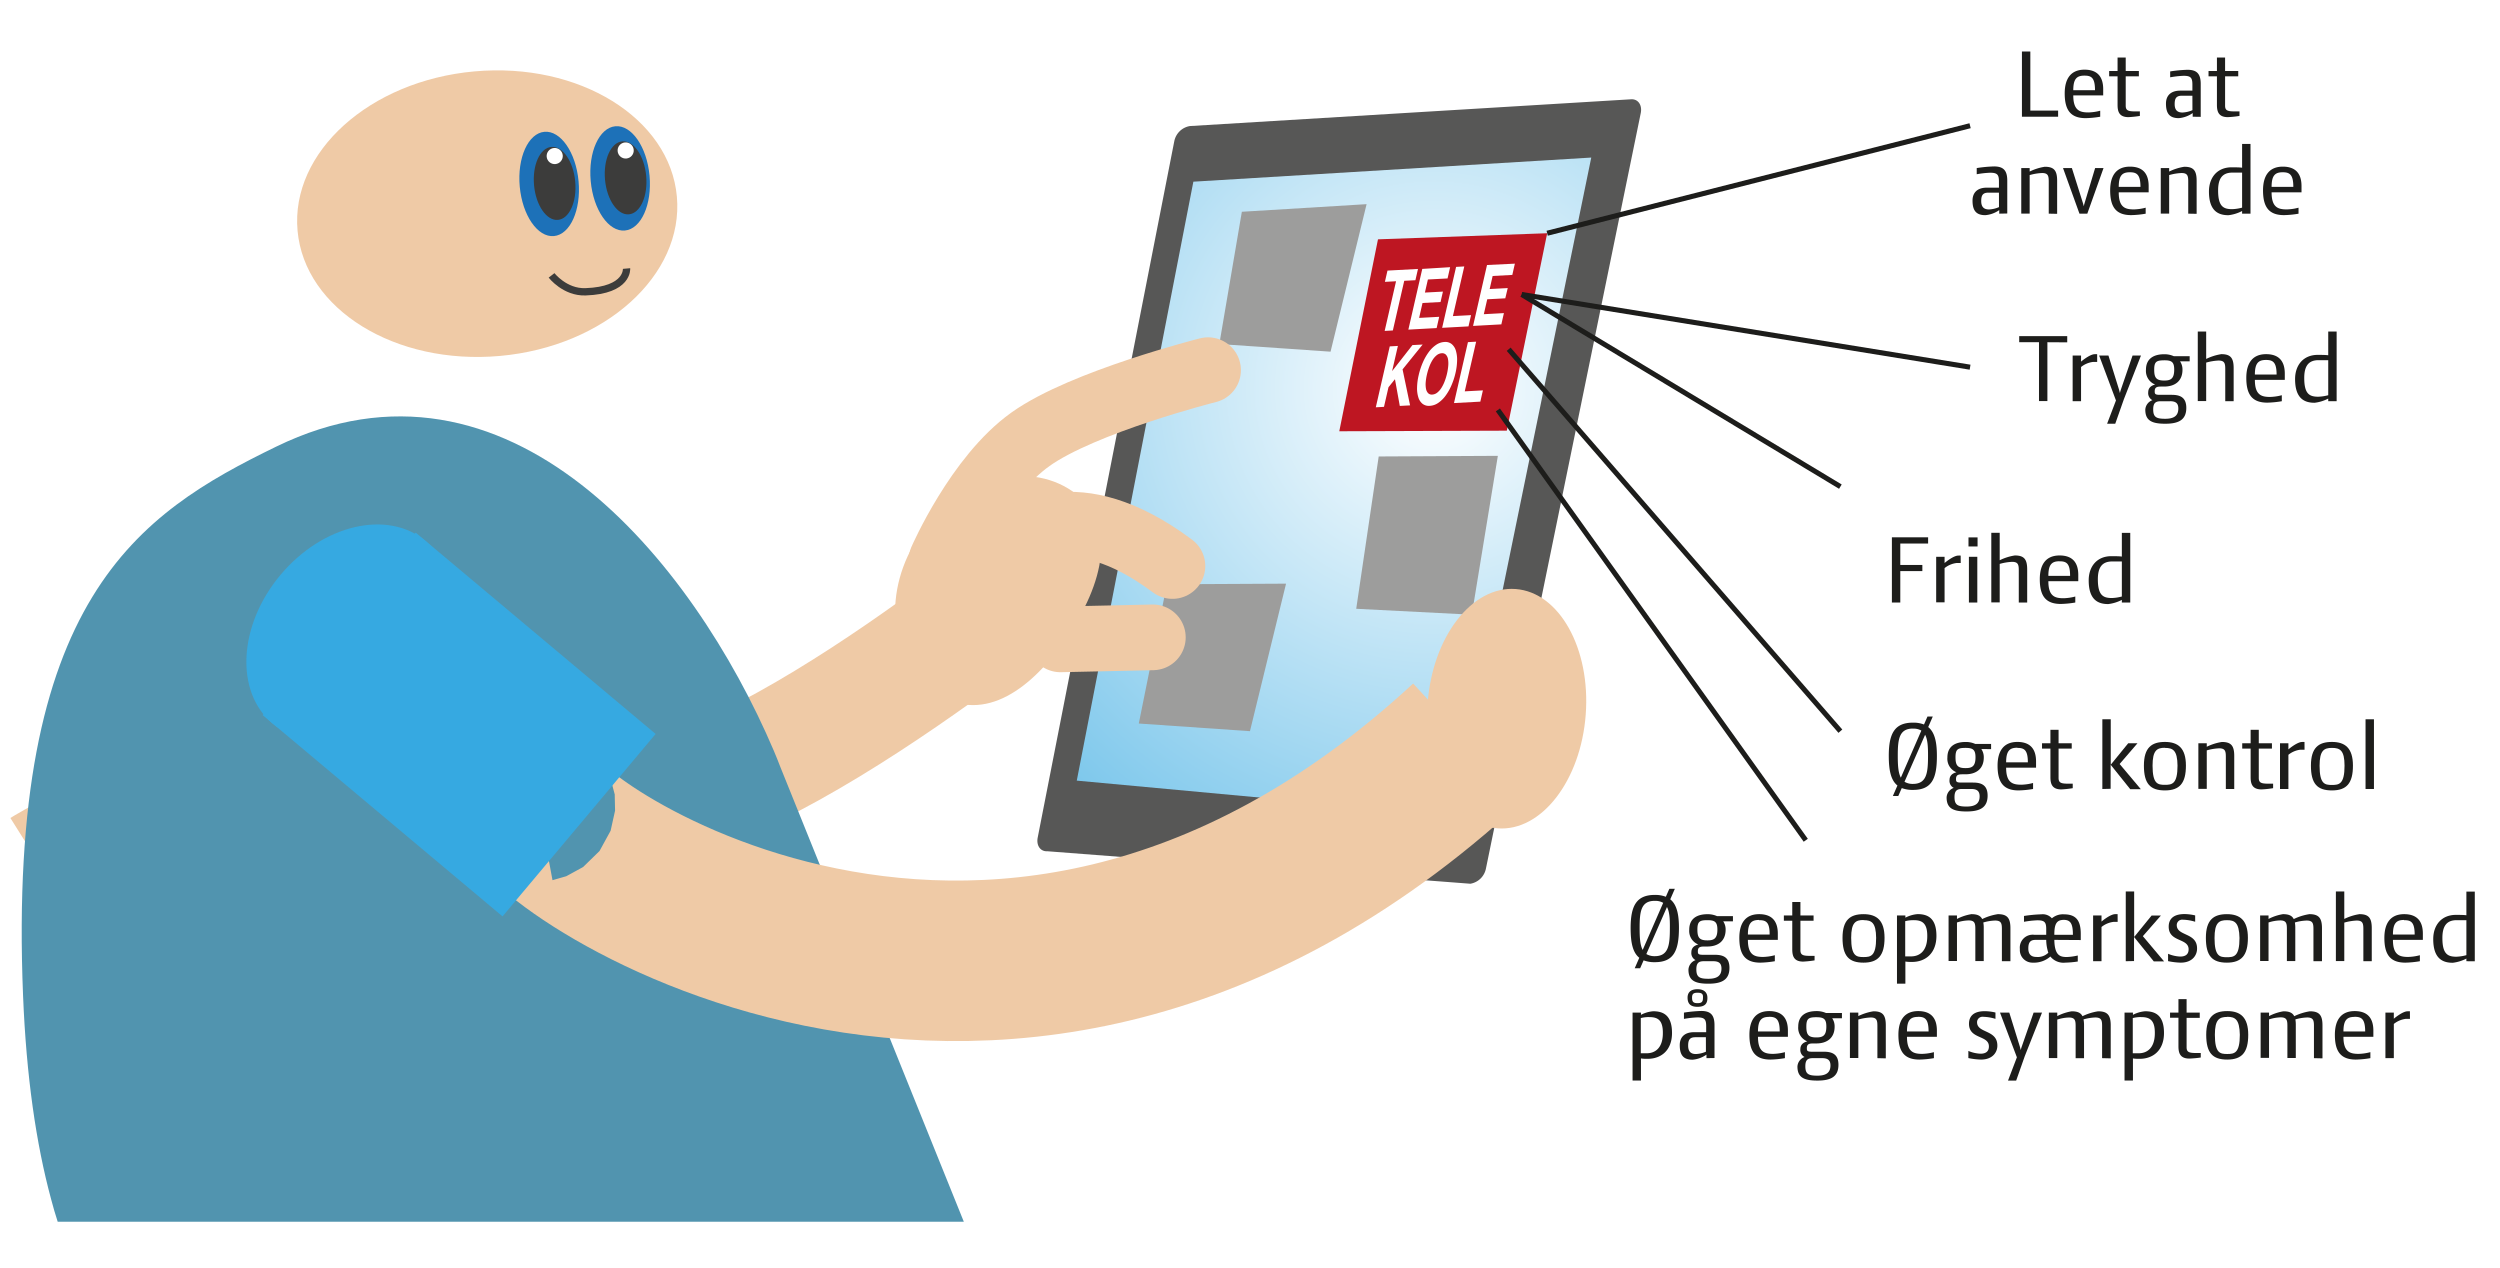
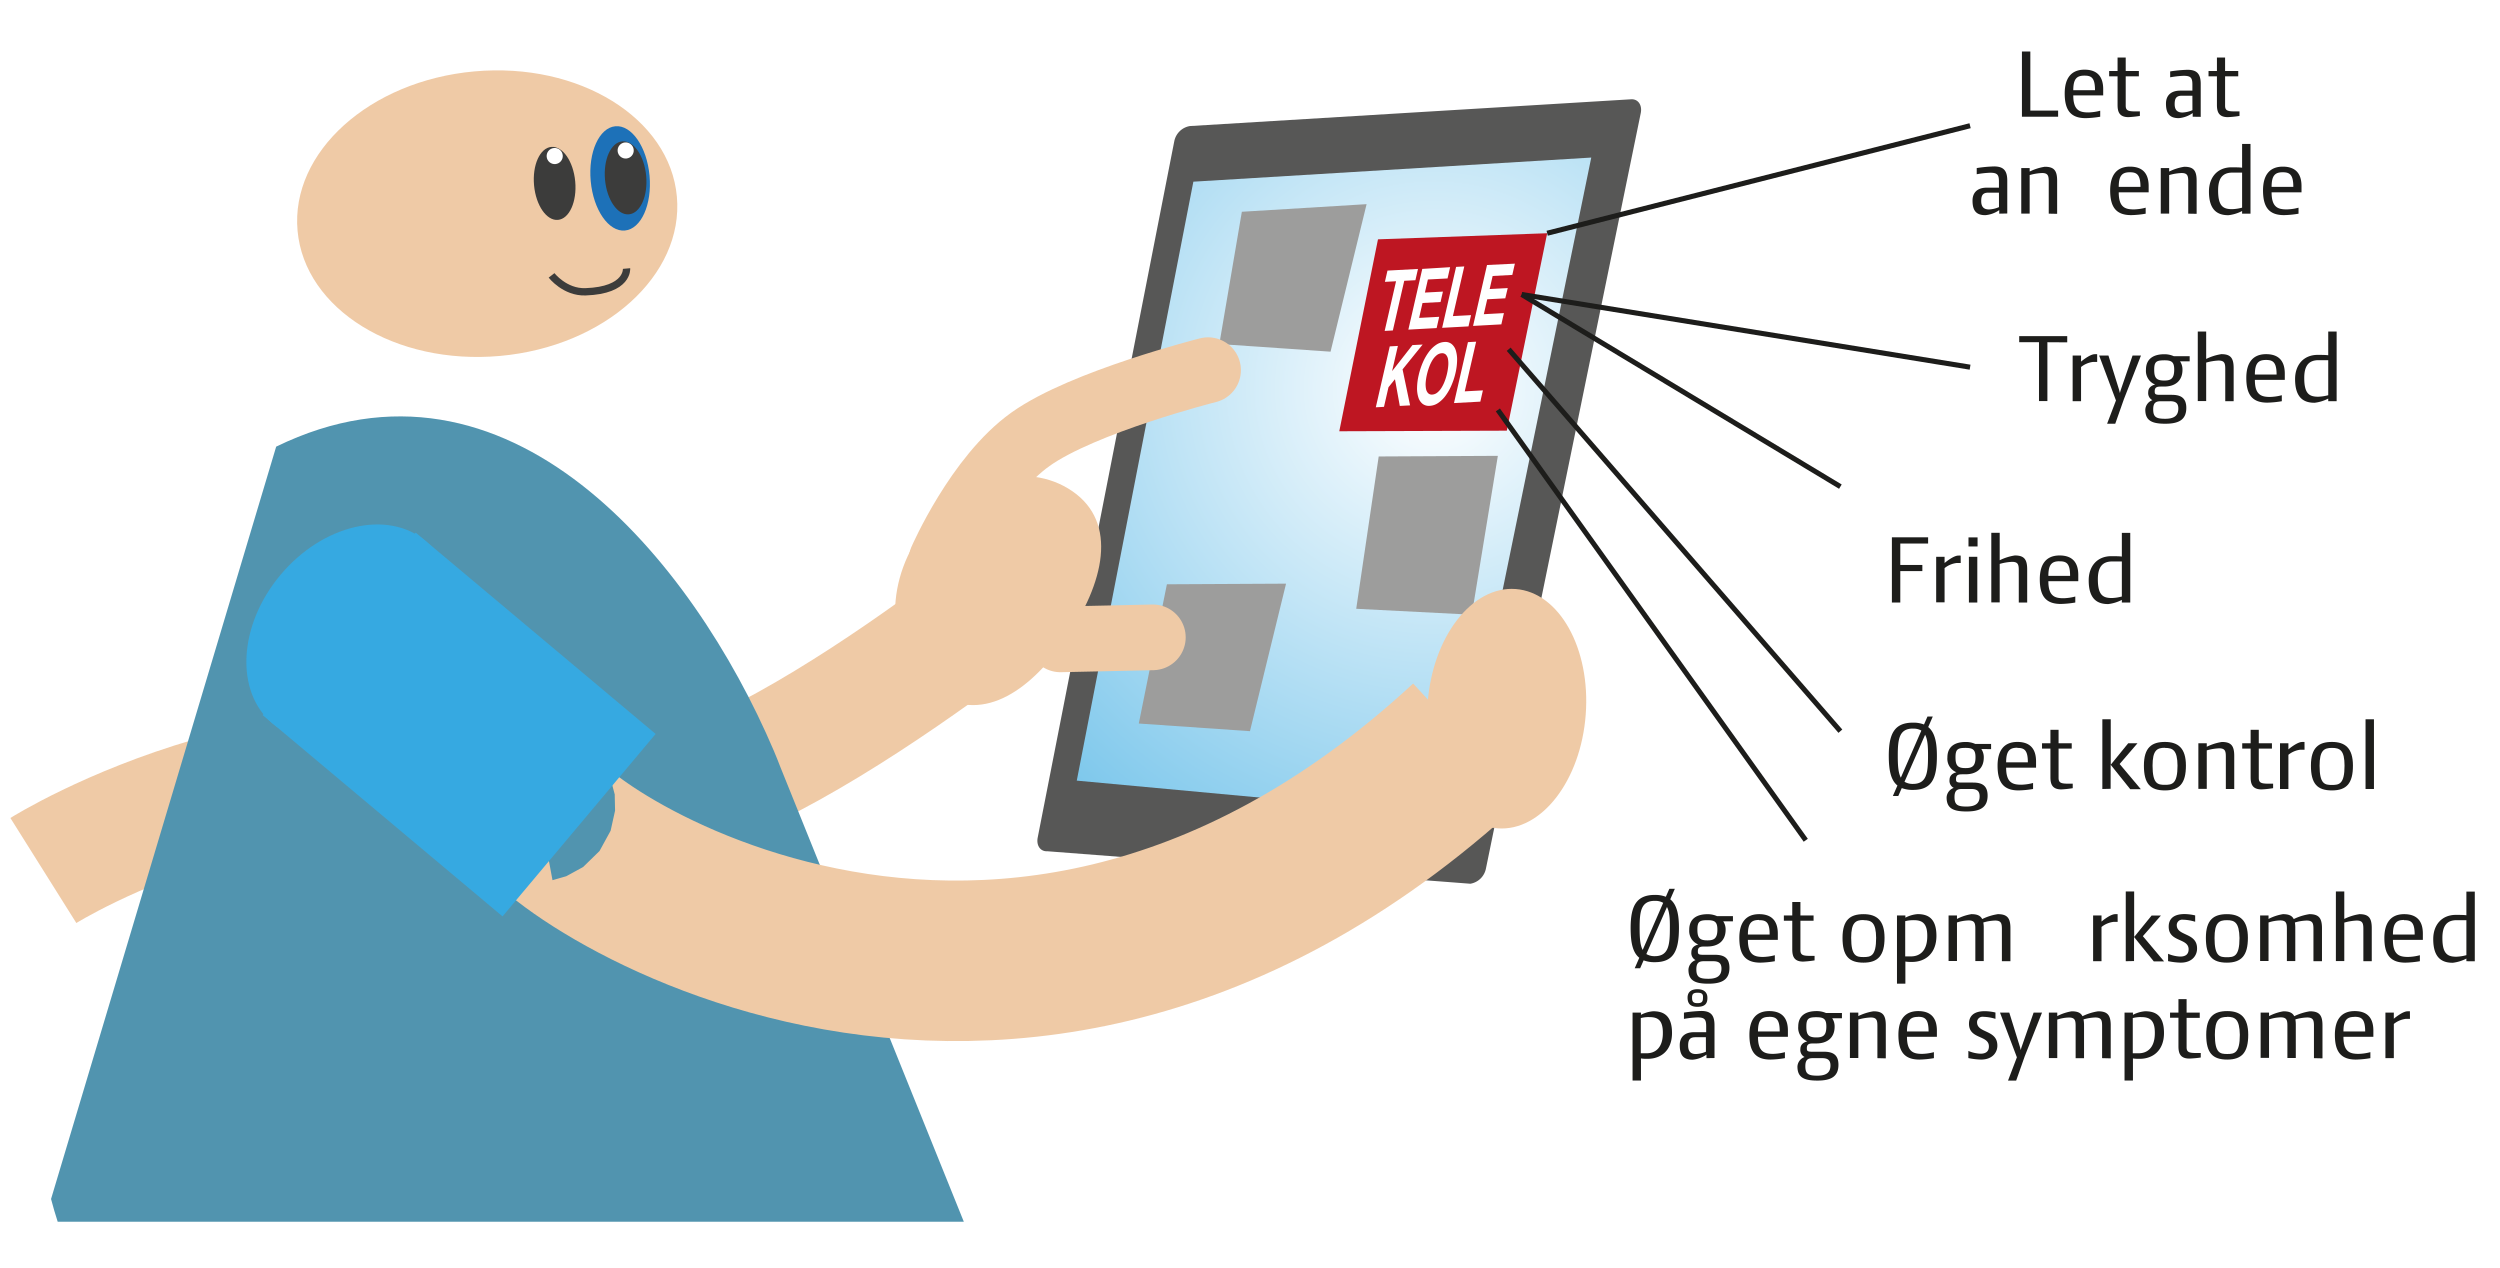
<svg xmlns="http://www.w3.org/2000/svg" id="Lag_1" data-name="Lag 1" viewBox="0 0 595 301.69">
  <defs>
    <style>.cls-1{fill:#fff;}.cls-13,.cls-15,.cls-16,.cls-2,.cls-9{fill:none;stroke-miterlimit:10;}.cls-15,.cls-2,.cls-9{stroke:#efcaa6;}.cls-2{stroke-width:29.52px;}.cls-3{fill:#5194af;}.cls-4{fill:#575756;}.cls-5{fill:url(#Ikke-navngivet_forløb_6);}.cls-6{fill:#dadada;}.cls-7{fill:#9d9d9c;}.cls-8{fill:#efcaa6;}.cls-9{stroke-width:38.2px;}.cls-10{fill:#be1622;}.cls-11{fill:#1d71b8;}.cls-12{fill:#3c3c3b;}.cls-13{stroke:#3c3c3b;stroke-width:1.74px;}.cls-14{fill:#36a9e1;}.cls-15{stroke-linecap:round;stroke-width:15.63px;}.cls-16{stroke:#1d1d1b;stroke-width:1.21px;}.cls-17{fill:#1d1d1b;}</style>
    <radialGradient id="Ikke-navngivet_forløb_6" cx="341.21" cy="92.46" r="203.13" gradientUnits="userSpaceOnUse">
      <stop offset="0" stop-color="#fff" />
      <stop offset="0.97" stop-color="#36a9e1" />
    </radialGradient>
  </defs>
  <title>TELEKOL SVG</title>
  <rect class="cls-1" x="-4.89" width="606.47" height="301.69" />
  <path class="cls-2" d="M249.34,134.65s-79.65,66.51-109.14,56.06C73.91,167.25,10.32,207.18,10.32,207.18" />
-   <path class="cls-3" d="M12.15,285.36h0c.5,1.86,1,3.66,1.58,5.41H229.39L185.73,182.56c-.49-1.28-1-2.56-1.54-3.83-19.37-45.5-63.29-99.31-118.46-72.43C33.13,122.18,1.63,142.39,5.49,237,6.27,256.16,8.58,272.14,12.15,285.36Z" />
+   <path class="cls-3" d="M12.15,285.36h0c.5,1.86,1,3.66,1.58,5.41H229.39L185.73,182.56c-.49-1.28-1-2.56-1.54-3.83-19.37-45.5-63.29-99.31-118.46-72.43Z" />
  <path class="cls-4" d="M349.94,210.33l-100.66-7.73c-1.66.1-2.69-1.37-2.3-3.29l32.5-165.7A4.55,4.55,0,0,1,283.2,30l105-6.37c1.66-.1,2.69,1.37,2.3,3.29L353.66,206.68A4.55,4.55,0,0,1,349.94,210.33Z" />
  <polygon class="cls-5" points="346.62 194.15 256.27 185.79 284.02 43.24 378.72 37.5 346.62 194.15" />
  <path class="cls-6" d="M298.81,197.2c-.54,2.65-2.85,4.91-5.15,5s-3.72-1.9-3.18-4.54,2.85-4.91,5.15-5S299.35,194.55,298.81,197.2Z" />
  <polygon class="cls-7" points="328.13 108.64 356.49 108.49 350.29 146.3 322.78 144.89 328.13 108.64" />
  <polygon class="cls-7" points="295.56 50.4 325.25 48.59 316.67 83.7 290.2 81.88 295.56 50.4" />
  <polygon class="cls-7" points="277.72 139.06 306.08 138.91 297.49 174.02 271.03 172.2 277.72 139.06" />
  <ellipse class="cls-8" cx="115.53" cy="50.53" rx="45.14" ry="33.86" transform="matrix(1, -0.09, 0.09, 1, -4.12, 10.72)" />
  <path class="cls-9" d="M128,190.71c-10.37,1.93,105.56,93,221.29-14" />
  <ellipse class="cls-8" cx="358.62" cy="168.68" rx="28.56" ry="18.86" transform="translate(163.5 513.63) rotate(-85.7)" />
  <polygon class="cls-10" points="358.62 102.5 318.75 102.64 327.96 56.96 368.23 55.51 358.62 102.5" />
  <path class="cls-1" d="M332.7,82.33l-1.38,6,4.84-6.2,2.43-.13-4.78,5.91,1.79,8.57-2.45.13L332,90.25l-1.54,1.91-1.07,4.67-1.95.11,3.32-14.5Z" />
  <path class="cls-1" d="M338.64,86.25a12.55,12.55,0,0,1,1.41-2.47,7.19,7.19,0,0,1,1.74-1.7,3.88,3.88,0,0,1,2-.69,2.4,2.4,0,0,1,1.7.49,3.18,3.18,0,0,1,1,1.55,7.47,7.47,0,0,1,.3,2.38,14.47,14.47,0,0,1-.39,3,16.48,16.48,0,0,1-1,3,12.13,12.13,0,0,1-1.4,2.43,7.18,7.18,0,0,1-1.73,1.67,3.91,3.91,0,0,1-2,.68,2.44,2.44,0,0,1-1.7-.48,3.11,3.11,0,0,1-1-1.52,7.18,7.18,0,0,1-.31-2.34,14,14,0,0,1,.38-2.94A17.07,17.07,0,0,1,338.64,86.25Zm.68,4.7a5.82,5.82,0,0,0,.06,1.53,2.1,2.1,0,0,0,.49,1.07,1.23,1.23,0,0,0,1,.36,2.09,2.09,0,0,0,1.21-.48,4.52,4.52,0,0,0,1-1.15,8.83,8.83,0,0,0,.77-1.58,13.77,13.77,0,0,0,.54-1.78,13.25,13.25,0,0,0,.29-1.84,6.11,6.11,0,0,0-.05-1.57,2.1,2.1,0,0,0-.49-1.08,1.23,1.23,0,0,0-1-.36,2.09,2.09,0,0,0-1.21.48,4.48,4.48,0,0,0-1,1.16,8.9,8.9,0,0,0-.78,1.62,14.73,14.73,0,0,0-.55,1.85A12.23,12.23,0,0,0,339.32,90.95Z" />
  <path class="cls-1" d="M351.32,81.32l-2.71,11.82,4.32-.23-.61,2.68-6.27.34,3.32-14.5Z" />
  <path class="cls-1" d="M329.61,67.08l.61-2.68,7.26-.39-.61,2.68-2.66.14-2.71,11.82-1.95.11,2.71-11.82Z" />
  <path class="cls-1" d="M345.13,63.59l-.61,2.68-4.68.25-.71,3.11,4.29-.23-.57,2.48-4.29.23-.81,3.55,4.78-.26-.61,2.68-6.73.37L338.5,64Z" />
  <path class="cls-1" d="M348.5,63.41l-2.71,11.82,4.32-.23-.61,2.68-6.27.34,3.32-14.5Z" />
  <path class="cls-1" d="M360.54,62.75l-.61,2.68-4.68.25-.71,3.11,4.3-.23L358.26,71l-4.3.23-.81,3.55,4.78-.26-.61,2.68-6.73.37,3.32-14.5Z" />
-   <ellipse class="cls-11" cx="130.7" cy="43.77" rx="7.03" ry="12.46" transform="translate(-3.44 12.08) rotate(-5.22)" />
  <ellipse class="cls-12" cx="132" cy="43.65" rx="4.92" ry="8.72" transform="translate(-3.42 12.19) rotate(-5.22)" />
  <circle class="cls-1" cx="132.02" cy="37.13" r="1.92" transform="translate(-2.83 12.17) rotate(-5.22)" />
  <ellipse class="cls-11" cx="147.59" cy="42.45" rx="7.03" ry="12.46" transform="translate(-3.25 13.61) rotate(-5.22)" />
  <ellipse class="cls-12" cx="148.89" cy="42.33" rx="4.92" ry="8.72" transform="translate(-3.23 13.72) rotate(-5.22)" />
  <circle class="cls-1" cx="148.91" cy="35.81" r="1.92" transform="translate(-2.64 13.7) rotate(-5.22)" />
  <path class="cls-13" d="M131.27,65.54s3.16,4.08,8.07,3.91c10.25-.35,9.78-5.54,9.78-5.54" />
  <rect class="cls-14" x="80.93" y="135.15" width="56.68" height="74.54" transform="translate(-93.05 145.31) rotate(-50)" />
  <ellipse class="cls-14" cx="83.1" cy="150.47" rx="28.34" ry="21.3" transform="translate(-85.59 117.43) rotate(-50)" />
  <path class="cls-8" d="M253.71,152c-9.08,13.21-20.45,20.26-31.38,12.74s-12.44-24.32-3.36-37.53,25.3-17.83,36.24-10.31S262.79,138.81,253.71,152Z" />
-   <path class="cls-15" d="M242.92,128.71s12.28-11.79,36.12,6" />
  <line class="cls-15" x1="252.39" y1="152.17" x2="274.38" y2="151.69" />
  <path class="cls-15" d="M224.09,133.27s8.62-19.79,21.17-28.73S287.52,88.1,287.52,88.1" />
  <line class="cls-16" x1="368.23" y1="55.51" x2="468.88" y2="29.92" />
  <line class="cls-16" x1="362.16" y1="70.09" x2="468.88" y2="87.39" />
  <line class="cls-16" x1="362.16" y1="70.09" x2="438.01" y2="115.82" />
  <path class="cls-17" d="M481.22,27.78V12.26h2V26.32h6.61v1.46Z" />
  <path class="cls-17" d="M493.44,22.7c0,3.57,1.53,4.06,3.59,4.06a11.83,11.83,0,0,0,2.82-.41v1.43a23.09,23.09,0,0,1-3.45.34c-3.67,0-5-2-5-5.9,0-3.6,1.55-5.64,4.71-5.64,2.92,0,4.45,1.53,4.45,4.64V22.7ZM496.09,18c-1.75,0-2.65.68-2.65,3.47h5.17C498.61,18.4,497.67,18,496.09,18Z" />
  <path class="cls-17" d="M506.58,27.88c-2.23,0-2.6-1.34-2.6-2.94V18.16h-2V16.9h2V13.69h1.94V16.9h3.13v1.26h-3.13v7c0,1.31.8,1.36,2.74,1.36h.63v1.07A24.54,24.54,0,0,1,506.58,27.88Z" />
  <path class="cls-17" d="M521.86,27.78v-.87a6.74,6.74,0,0,1-3.3,1.21c-2.11,0-3.06-1-3.06-3.47,0-1.75,1-3.08,3.42-3.08h2.87V20.13c0-1.63-.39-2.09-2.11-2.09a22.82,22.82,0,0,0-3.18.36V17a32.35,32.35,0,0,1,4.11-.39c2.24,0,3.16.95,3.16,3.38v7.82Zm-.07-5h-2.5c-1.36,0-1.72.66-1.72,2s.58,2,1.85,2a6.58,6.58,0,0,0,2.38-.56Z" />
  <path class="cls-17" d="M530.23,27.88c-2.23,0-2.6-1.34-2.6-2.94V18.16h-2V16.9h2V13.69h1.94V16.9h3.13v1.26h-3.13v7c0,1.31.8,1.36,2.75,1.36H533v1.07A24.54,24.54,0,0,1,530.23,27.88Z" />
  <path class="cls-17" d="M475.82,50.85V50a6.74,6.74,0,0,1-3.3,1.21c-2.11,0-3.06-1-3.06-3.47,0-1.75,1-3.08,3.42-3.08h2.87V43.2c0-1.63-.39-2.09-2.11-2.09a22.82,22.82,0,0,0-3.18.36V40a32.35,32.35,0,0,1,4.11-.39c2.24,0,3.16.95,3.16,3.38v7.82Zm-.07-5h-2.5c-1.36,0-1.72.66-1.72,2s.58,2,1.85,2a6.58,6.58,0,0,0,2.38-.56Z" />
  <path class="cls-17" d="M487.6,50.85V43.18c0-1.36-.19-2-1.6-2a12.43,12.43,0,0,0-2.94.49v9.16h-2V40h2v.83a12.45,12.45,0,0,1,3.6-1.14c2.23,0,2.94.92,2.94,3.35v7.85Z" />
-   <path class="cls-17" d="M496.78,50.85h-1.87L491,40h2.11l2.62,8.31c.07.22.17.58.22.78h0c0-.22.15-.61.19-.78l2.5-8.31h2Z" />
  <path class="cls-17" d="M504.26,45.78c0,3.57,1.53,4.06,3.59,4.06a11.83,11.83,0,0,0,2.82-.41v1.43a23.09,23.09,0,0,1-3.45.34c-3.67,0-5-2-5-5.9,0-3.6,1.55-5.64,4.71-5.64,2.92,0,4.45,1.53,4.45,4.64v1.48ZM506.91,41c-1.75,0-2.65.68-2.65,3.47h5.17C509.43,41.48,508.49,41,506.91,41Z" />
  <path class="cls-17" d="M520.8,50.85V43.18c0-1.36-.19-2-1.6-2a12.43,12.43,0,0,0-2.94.49v9.16h-2V40h2v.83a12.45,12.45,0,0,1,3.6-1.14c2.23,0,2.94.92,2.94,3.35v7.85Z" />
  <path class="cls-17" d="M533.62,50.85v-.63a9.37,9.37,0,0,1-3.25,1c-2.41,0-4.64-1-4.64-5.64,0-3.35,2-5.76,5.39-5.76.49,0,2,0,2.5.1V34.26h2V50.85Zm0-9.77c-.34,0-1.75,0-2.31,0-2.6,0-3.4,1.68-3.4,4.25,0,3.79,1.24,4.45,3.33,4.45a10.47,10.47,0,0,0,2.38-.36Z" />
  <path class="cls-17" d="M540.64,45.78c0,3.57,1.53,4.06,3.59,4.06a11.83,11.83,0,0,0,2.82-.41v1.43a23.09,23.09,0,0,1-3.45.34c-3.67,0-5-2-5-5.9,0-3.6,1.55-5.64,4.71-5.64,2.92,0,4.45,1.53,4.45,4.64v1.48ZM543.29,41c-1.75,0-2.65.68-2.65,3.47h5.17C545.82,41.48,544.87,41,543.29,41Z" />
  <path class="cls-17" d="M487.28,81.45v14h-2v-14h-4.71V80H492v1.48Z" />
  <path class="cls-17" d="M499.13,86.14h-1a5.62,5.62,0,0,0-2.84,1.21v8.14h-2V84.61h2v1.46c.61-.53,2.28-1.77,3.25-1.77a4.47,4.47,0,0,1,.58,0Z" />
  <path class="cls-17" d="M505.49,95l-2.06,5.85h-1.94l2.11-5.54-4-10.69h2.21l2.53,8.14c.07.24.15.58.2.78h0a7.45,7.45,0,0,1,.22-.78l2.79-8.14h2Z" />
  <path class="cls-17" d="M518.85,86a3.45,3.45,0,0,1,.58,2c0,2.77-1.89,4-4.35,4h-.61c-1,0-1.65.07-1.65,1.12,0,.61.07.85,1.21.85h2.84c2.07,0,3.47.66,3.47,3.11,0,2.84-1.82,3.77-5,3.77s-4.76-.73-4.76-3.35a2.55,2.55,0,0,1,1.7-2.26,1.88,1.88,0,0,1-1-1.92c0-.73.39-1.48,1.65-1.8A3.46,3.46,0,0,1,510.74,88c0-2.57,1.75-3.69,4.35-3.69a5.38,5.38,0,0,1,2.26.46h3.79V86Zm-2.36,9.5h-2.28c-1.26,0-1.75.51-1.75,1.94,0,1.87.78,2.23,2.87,2.23s3.11-.73,3.11-2.43C518.44,96.14,518,95.49,516.5,95.49Zm-1.41-9.74c-1.85,0-2.38.32-2.38,2.23s.49,2.58,2.38,2.58c1.46,0,2.38-.34,2.38-2.58C517.47,86.11,516.81,85.75,515.09,85.75Z" />
  <path class="cls-17" d="M529.61,95.49V87.81c0-1.36-.19-2-1.6-2a12.91,12.91,0,0,0-2.94.49v9.16h-2V78.9h2v6.53a12.45,12.45,0,0,1,3.6-1.14c2.23,0,2.94.92,2.94,3.35v7.85Z" />
  <path class="cls-17" d="M536.66,90.41c0,3.57,1.53,4.06,3.59,4.06a11.83,11.83,0,0,0,2.82-.41v1.43a23.09,23.09,0,0,1-3.45.34c-3.67,0-5-2-5-5.9,0-3.6,1.55-5.64,4.71-5.64,2.92,0,4.45,1.53,4.45,4.64v1.48Zm2.65-4.74c-1.75,0-2.65.68-2.65,3.47h5.17C541.83,86.11,540.88,85.67,539.3,85.67Z" />
  <path class="cls-17" d="M554.12,95.49v-.63a9.37,9.37,0,0,1-3.25,1c-2.41,0-4.64-1-4.64-5.64,0-3.35,2-5.76,5.39-5.76.49,0,2,0,2.5.1V78.9h2V95.49Zm0-9.77c-.34,0-1.75,0-2.31,0-2.6,0-3.4,1.68-3.4,4.25,0,3.79,1.24,4.45,3.33,4.45a10.47,10.47,0,0,0,2.38-.36Z" />
  <path class="cls-17" d="M452.27,129.36v5.1h5.25v1.46h-5.25v7.48h-2V127.88h8.62v1.48Z" />
  <path class="cls-17" d="M466.65,134h-1a5.62,5.62,0,0,0-2.84,1.21v8.14h-2V132.52h2V134c.61-.53,2.28-1.77,3.25-1.77a4.47,4.47,0,0,1,.58,0Z" />
  <path class="cls-17" d="M468.5,130.06V127.9h2.16v2.16Zm.1,13.34V132.52h2V143.4Z" />
  <path class="cls-17" d="M480.47,143.4v-7.68c0-1.36-.19-2-1.6-2a12.9,12.9,0,0,0-2.94.49v9.16h-2V126.81h2v6.53a12.46,12.46,0,0,1,3.6-1.14c2.23,0,2.94.92,2.94,3.35v7.85Z" />
  <path class="cls-17" d="M487.51,138.32c0,3.57,1.53,4.06,3.59,4.06a11.83,11.83,0,0,0,2.82-.41v1.43a23.14,23.14,0,0,1-3.45.34c-3.67,0-5-2-5-5.9,0-3.6,1.55-5.64,4.71-5.64,2.92,0,4.45,1.53,4.45,4.64v1.48Zm2.65-4.74c-1.75,0-2.65.68-2.65,3.47h5.17C492.69,134,491.74,133.59,490.16,133.59Z" />
  <path class="cls-17" d="M505,143.4v-.63a9.37,9.37,0,0,1-3.25,1c-2.41,0-4.64-1-4.64-5.64,0-3.35,2-5.76,5.39-5.76.49,0,2,0,2.5.1v-5.64h2V143.4Zm0-9.77c-.34,0-1.75,0-2.31,0-2.6,0-3.4,1.68-3.4,4.25,0,3.79,1.24,4.45,3.33,4.45a10.47,10.47,0,0,0,2.38-.36Z" />
  <path class="cls-17" d="M455.29,188a7.16,7.16,0,0,1-2.67-.44l-.83,1.89H450.5l1.09-2.5c-1.55-1.24-2.06-3.59-2.06-7.09,0-5.34,1.43-7.87,5.76-7.87a7,7,0,0,1,2.62.44l.83-1.89H460l-1.09,2.5c1.51,1.21,2.07,3.45,2.07,6.83C461,185.33,459.75,188,455.29,188Zm0-14.6c-3.28,0-3.62,2.48-3.62,6.46,0,2.23.1,4.06.73,5.22l4.88-11.2A3.61,3.61,0,0,0,455.29,173.42Zm2.89,1.46-4.91,11.2a3.75,3.75,0,0,0,2,.51c3.3,0,3.6-2.65,3.6-6.7C458.88,177.72,458.78,176,458.18,174.88Z" />
  <path class="cls-17" d="M471.56,178.28a3.45,3.45,0,0,1,.58,2c0,2.77-1.89,4-4.35,4h-.61c-1,0-1.65.07-1.65,1.12,0,.61.07.85,1.21.85h2.84c2.07,0,3.47.66,3.47,3.11,0,2.84-1.82,3.77-5,3.77s-4.76-.73-4.76-3.35a2.55,2.55,0,0,1,1.7-2.26,1.88,1.88,0,0,1-1-1.92c0-.73.39-1.48,1.65-1.8a3.46,3.46,0,0,1-2.16-3.52c0-2.58,1.75-3.69,4.35-3.69a5.38,5.38,0,0,1,2.26.46h3.79v1.24Zm-2.36,9.5h-2.28c-1.26,0-1.75.51-1.75,1.94,0,1.87.78,2.24,2.87,2.24s3.11-.73,3.11-2.43C471.15,188.44,470.68,187.78,469.2,187.78ZM467.79,178c-1.85,0-2.38.32-2.38,2.24s.49,2.57,2.38,2.57c1.46,0,2.38-.34,2.38-2.57C470.17,178.4,469.52,178,467.79,178Z" />
  <path class="cls-17" d="M477.46,182.7c0,3.57,1.53,4.06,3.59,4.06a11.78,11.78,0,0,0,2.82-.41v1.43a23.09,23.09,0,0,1-3.45.34c-3.67,0-5-2-5-5.9,0-3.6,1.55-5.64,4.71-5.64,2.92,0,4.45,1.53,4.45,4.64v1.48Zm2.65-4.74c-1.75,0-2.65.68-2.65,3.47h5.17C482.63,178.4,481.69,178,480.11,178Z" />
  <path class="cls-17" d="M490.6,187.88c-2.23,0-2.6-1.34-2.6-2.94v-6.78h-2V176.9h2v-3.21h1.94v3.21h3.13v1.26h-3.13v7c0,1.31.8,1.36,2.74,1.36h.63v1.07A24.66,24.66,0,0,1,490.6,187.88Z" />
  <path class="cls-17" d="M500.36,187.78V171.19h2V182l4.15-5.1h2.21l-4.25,4.93,5.05,6H507L502.33,182v5.73Z" />
  <path class="cls-17" d="M515.25,188.12c-3.5,0-5-1.6-5-5.9s1.85-5.64,5-5.64,5,1.48,5,5.64S518.77,188.12,515.25,188.12Zm0-10.15c-1.9,0-2.94.61-2.94,4.25,0,4.37,1.24,4.57,2.94,4.57s3-.19,3-4.57C518.21,178.57,517.17,178,515.25,178Z" />
  <path class="cls-17" d="M529.75,187.78V180.1c0-1.36-.19-2-1.6-2a12.44,12.44,0,0,0-2.94.49v9.16h-2V176.9h2v.83a12.43,12.43,0,0,1,3.6-1.14c2.23,0,2.94.92,2.94,3.35v7.85Z" />
  <path class="cls-17" d="M538.25,187.88c-2.23,0-2.6-1.34-2.6-2.94v-6.78h-2V176.9h2v-3.21h1.94v3.21h3.13v1.26h-3.13v7c0,1.31.8,1.36,2.75,1.36H541v1.07A24.66,24.66,0,0,1,538.25,187.88Z" />
  <path class="cls-17" d="M548.48,178.43h-1a5.62,5.62,0,0,0-2.84,1.21v8.14h-2V176.9h2v1.46c.61-.54,2.28-1.77,3.25-1.77a4.65,4.65,0,0,1,.58,0Z" />
  <path class="cls-17" d="M555,188.12c-3.5,0-5-1.6-5-5.9s1.85-5.64,5-5.64,5,1.48,5,5.64S558.53,188.12,555,188.12ZM555,178c-1.9,0-2.94.61-2.94,4.25,0,4.37,1.24,4.57,2.94,4.57s3-.19,3-4.57C558,178.57,556.93,178,555,178Z" />
  <path class="cls-17" d="M563,187.78V171.19h2v16.59Z" />
  <path class="cls-17" d="M393.85,229a7.16,7.16,0,0,1-2.67-.44l-.83,1.89h-1.29l1.09-2.5c-1.55-1.24-2.06-3.59-2.06-7.09,0-5.34,1.43-7.87,5.76-7.87a7,7,0,0,1,2.62.44l.83-1.89h1.31l-1.09,2.5c1.51,1.21,2.07,3.45,2.07,6.83C399.58,226.31,398.32,229,393.85,229Zm0-14.6c-3.28,0-3.62,2.48-3.62,6.46,0,2.23.1,4.06.73,5.22l4.88-11.2A3.61,3.61,0,0,0,393.85,214.41Zm2.89,1.46-4.91,11.2a3.75,3.75,0,0,0,2,.51c3.3,0,3.6-2.65,3.6-6.7C397.45,218.71,397.35,217,396.74,215.87Z" />
  <path class="cls-17" d="M410.12,219.27a3.45,3.45,0,0,1,.58,2c0,2.77-1.89,4-4.35,4h-.61c-1,0-1.65.07-1.65,1.12,0,.61.07.85,1.21.85h2.84c2.07,0,3.47.66,3.47,3.11,0,2.84-1.82,3.77-5,3.77s-4.76-.73-4.76-3.35a2.55,2.55,0,0,1,1.7-2.26,1.88,1.88,0,0,1-1-1.92c0-.73.39-1.48,1.65-1.8a3.46,3.46,0,0,1-2.16-3.52c0-2.58,1.75-3.69,4.35-3.69a5.38,5.38,0,0,1,2.26.46h3.79v1.24Zm-2.36,9.5h-2.28c-1.26,0-1.75.51-1.75,1.94,0,1.87.78,2.24,2.87,2.24s3.11-.73,3.11-2.43C409.71,229.42,409.25,228.77,407.77,228.77ZM406.36,219c-1.85,0-2.38.32-2.38,2.24s.49,2.57,2.38,2.57c1.46,0,2.38-.34,2.38-2.57C408.74,219.39,408.08,219,406.36,219Z" />
  <path class="cls-17" d="M416,223.69c0,3.57,1.53,4.06,3.59,4.06a11.78,11.78,0,0,0,2.82-.41v1.43a23.09,23.09,0,0,1-3.45.34c-3.67,0-5-2-5-5.9,0-3.6,1.55-5.64,4.71-5.64,2.92,0,4.45,1.53,4.45,4.64v1.48Zm2.65-4.74c-1.75,0-2.65.68-2.65,3.47h5.17C421.2,219.39,420.25,219,418.67,219Z" />
  <path class="cls-17" d="M429.16,228.86c-2.23,0-2.6-1.34-2.6-2.94v-6.78h-2v-1.26h2v-3.21h1.94v3.21h3.13v1.26h-3.13v7c0,1.31.8,1.36,2.74,1.36h.63v1.07A24.66,24.66,0,0,1,429.16,228.86Z" />
  <path class="cls-17" d="M443.52,229.11c-3.5,0-5-1.6-5-5.9s1.85-5.64,5-5.64,5,1.48,5,5.64S447,229.11,443.52,229.11Zm0-10.15c-1.9,0-2.94.61-2.94,4.25,0,4.37,1.24,4.57,2.94,4.57s3-.19,3-4.57C446.48,219.56,445.44,219,443.52,219Z" />
  <path class="cls-17" d="M455.08,228.94c-.49,0-1.12,0-1.6-.1v5.27h-2V217.88h2v.53a7.5,7.5,0,0,1,2.92-.85c2.45,0,4.47,1,4.47,5.17S458.24,228.94,455.08,228.94Zm.36-9.94a8.17,8.17,0,0,0-2,.24v8.38c.34,0,.85,0,1.41,0,1.89,0,3.84-1.14,3.84-4.79C458.72,219.66,457.43,219,455.44,219Z" />
  <path class="cls-17" d="M476.45,228.77v-7.68c0-1.36-.19-2-1.63-2a11.11,11.11,0,0,0-2.79.46,7.38,7.38,0,0,1,.1,1.34v7.85h-2v-7.68c0-1.36-.19-2-1.6-2a9.67,9.67,0,0,0-2.77.49v9.16h-2V217.88h2v.83a11.36,11.36,0,0,1,3.43-1.14c1.36,0,2.16.34,2.57,1.17a12.91,12.91,0,0,1,3.72-1.17c2.24,0,3,.92,3,3.35v7.85Z" />
-   <path class="cls-17" d="M488.93,223.69c.07,3.74,1.36,4.08,3,4.08a13.72,13.72,0,0,0,2.58-.36v1.43a22.74,22.74,0,0,1-3,.27,4,4,0,0,1-3.52-1.46,5.93,5.93,0,0,1-4.2,1.46,3,3,0,0,1-3.06-3.23,3.07,3.07,0,0,1,3.42-3.4H487v-1.36c0-1.63-.39-2.09-2.11-2.09a22.8,22.8,0,0,0-3.18.36V218a32.26,32.26,0,0,1,4.11-.39,2.91,2.91,0,0,1,2.53.95,4,4,0,0,1,2.87-.95c2.92,0,4,1.53,4,4.64v1.48Zm-1.92,0h-2.55c-1.36,0-1.72.75-1.72,2.06s.63,2,1.89,2a3.58,3.58,0,0,0,2.87-1A10.23,10.23,0,0,1,487,223.69Zm4.18-4.76c-1.75,0-2.26,1-2.26,3.55h4.42C493.36,219.83,492.77,218.93,491.19,218.93Z" />
  <path class="cls-17" d="M504,219.41h-1a5.62,5.62,0,0,0-2.84,1.21v8.14h-2V217.88h2v1.46c.61-.54,2.28-1.77,3.25-1.77a4.64,4.64,0,0,1,.58,0Z" />
  <path class="cls-17" d="M505.93,228.77V212.17h2V223l4.15-5.1h2.21L510,222.81l5.05,6h-2.45L507.9,223v5.73Z" />
  <path class="cls-17" d="M519,229.11a16.45,16.45,0,0,1-3-.36V227a8.19,8.19,0,0,0,2.89.66c1.17,0,2-.46,2-1.72,0-2.74-4.74-1.65-4.74-5.39,0-1.53.8-3,3.77-3a11.36,11.36,0,0,1,2.53.32v1.51a10.64,10.64,0,0,0-2.92-.49,1.29,1.29,0,0,0-1.46,1.29c0,2.67,4.83,1.72,4.83,5.54C522.94,227.16,521.94,229.11,519,229.11Z" />
  <path class="cls-17" d="M530,229.11c-3.5,0-5-1.6-5-5.9s1.85-5.64,5-5.64,5,1.48,5,5.64S533.48,229.11,530,229.11ZM530,219c-1.9,0-2.94.61-2.94,4.25,0,4.37,1.24,4.57,2.94,4.57s3-.19,3-4.57C532.92,219.56,531.87,219,530,219Z" />
  <path class="cls-17" d="M550.6,228.77v-7.68c0-1.36-.19-2-1.63-2a11.11,11.11,0,0,0-2.79.46,7.38,7.38,0,0,1,.1,1.34v7.85h-2v-7.68c0-1.36-.19-2-1.6-2a9.67,9.67,0,0,0-2.77.49v9.16h-2V217.88h2v.83a11.36,11.36,0,0,1,3.43-1.14c1.36,0,2.16.34,2.57,1.17a12.91,12.91,0,0,1,3.72-1.17c2.24,0,3,.92,3,3.35v7.85Z" />
  <path class="cls-17" d="M562.48,228.77v-7.68c0-1.36-.19-2-1.6-2a12.9,12.9,0,0,0-2.94.49v9.16h-2V212.17h2v6.54a12.43,12.43,0,0,1,3.6-1.14c2.23,0,2.94.92,2.94,3.35v7.85Z" />
  <path class="cls-17" d="M569.52,223.69c0,3.57,1.53,4.06,3.59,4.06a11.78,11.78,0,0,0,2.82-.41v1.43a23.09,23.09,0,0,1-3.45.34c-3.67,0-5-2-5-5.9,0-3.6,1.55-5.64,4.71-5.64,2.92,0,4.45,1.53,4.45,4.64v1.48Zm2.65-4.74c-1.75,0-2.65.68-2.65,3.47h5.17C574.69,219.39,573.75,219,572.17,219Z" />
  <path class="cls-17" d="M587,228.77v-.63a9.37,9.37,0,0,1-3.25,1c-2.41,0-4.64-1-4.64-5.64,0-3.35,2-5.76,5.39-5.76.49,0,2,0,2.5.1v-5.64h2v16.59Zm0-9.77c-.34,0-1.75,0-2.31,0-2.6,0-3.4,1.68-3.4,4.25,0,3.79,1.24,4.45,3.33,4.45a10.43,10.43,0,0,0,2.38-.37Z" />
  <path class="cls-17" d="M392.15,252c-.49,0-1.12,0-1.6-.1v5.27h-2V241h2v.53a7.5,7.5,0,0,1,2.92-.85c2.45,0,4.47,1,4.47,5.17S395.31,252,392.15,252Zm.36-9.94a8.17,8.17,0,0,0-2,.24v8.38c.34,0,.85,0,1.41,0,1.89,0,3.84-1.14,3.84-4.79C395.79,242.73,394.51,242.07,392.51,242.07Z" />
  <path class="cls-17" d="M406.14,251.84V251a6.73,6.73,0,0,1-3.3,1.21c-2.11,0-3.06-1-3.06-3.47,0-1.75,1-3.08,3.42-3.08h2.87v-1.43c0-1.63-.39-2.09-2.11-2.09a22.8,22.8,0,0,0-3.18.36V241a32.26,32.26,0,0,1,4.11-.39c2.23,0,3.16.95,3.16,3.38v7.82ZM404,239.62c-1.55,0-2.36-.63-2.36-2.19,0-1.07.58-2,2.36-2s2.36,1,2.36,2C406.41,239,405.6,239.62,404,239.62Zm2,7.24h-2.5c-1.36,0-1.72.66-1.72,2s.58,2,1.85,2a6.59,6.59,0,0,0,2.38-.56Zm-2-10.59c-1,0-1.29.32-1.29,1.17,0,1,.32,1.31,1.29,1.31s1.31-.27,1.31-1.31C405.36,236.58,405.07,236.27,404,236.27Z" />
  <path class="cls-17" d="M418.4,246.76c0,3.57,1.53,4.06,3.59,4.06a11.78,11.78,0,0,0,2.82-.41v1.43a23.09,23.09,0,0,1-3.45.34c-3.67,0-5-2-5-5.9,0-3.6,1.55-5.64,4.71-5.64,2.92,0,4.45,1.53,4.45,4.64v1.48Zm2.65-4.74c-1.75,0-2.65.68-2.65,3.47h5.17C423.58,242.46,422.63,242,421.05,242Z" />
  <path class="cls-17" d="M436.06,242.34a3.45,3.45,0,0,1,.58,2c0,2.77-1.89,4-4.35,4h-.61c-1,0-1.65.07-1.65,1.12,0,.61.07.85,1.21.85h2.84c2.07,0,3.47.66,3.47,3.11,0,2.84-1.82,3.76-5,3.76s-4.76-.73-4.76-3.35a2.55,2.55,0,0,1,1.7-2.26,1.88,1.88,0,0,1-1-1.92c0-.73.39-1.48,1.65-1.8a3.46,3.46,0,0,1-2.16-3.52c0-2.58,1.75-3.69,4.35-3.69a5.38,5.38,0,0,1,2.26.46h3.79v1.24Zm-2.36,9.5h-2.28c-1.26,0-1.75.51-1.75,1.94,0,1.87.78,2.23,2.87,2.23s3.11-.73,3.11-2.43C435.65,252.5,435.19,251.84,433.7,251.84Zm-1.41-9.74c-1.85,0-2.38.32-2.38,2.24s.49,2.57,2.38,2.57c1.46,0,2.38-.34,2.38-2.57C434.68,242.46,434,242.1,432.29,242.1Z" />
  <path class="cls-17" d="M446.82,251.84v-7.68c0-1.36-.19-2-1.6-2a12.44,12.44,0,0,0-2.94.49v9.16h-2V241h2v.83a12.46,12.46,0,0,1,3.6-1.14c2.23,0,2.94.92,2.94,3.35v7.85Z" />
  <path class="cls-17" d="M453.86,246.76c0,3.57,1.53,4.06,3.59,4.06a11.78,11.78,0,0,0,2.82-.41v1.43a23.09,23.09,0,0,1-3.45.34c-3.67,0-5-2-5-5.9,0-3.6,1.55-5.64,4.71-5.64,2.92,0,4.45,1.53,4.45,4.64v1.48Zm2.65-4.74c-1.75,0-2.65.68-2.65,3.47H459C459,242.46,458.09,242,456.51,242Z" />
  <path class="cls-17" d="M471.47,252.18a16.46,16.46,0,0,1-3-.36v-1.7a8.19,8.19,0,0,0,2.89.66c1.17,0,2-.46,2-1.73,0-2.75-4.74-1.65-4.74-5.39,0-1.53.8-3,3.77-3a11.36,11.36,0,0,1,2.53.32v1.51A10.64,10.64,0,0,0,472,242a1.29,1.29,0,0,0-1.46,1.29c0,2.67,4.83,1.72,4.83,5.54C475.41,250.24,474.41,252.18,471.47,252.18Z" />
  <path class="cls-17" d="M481.91,251.33l-2.06,5.85h-1.94l2.11-5.54L476,241h2.21l2.53,8.14c.07.24.15.58.2.78h0a7.45,7.45,0,0,1,.22-.78L484,241h2Z" />
  <path class="cls-17" d="M500.3,251.84v-7.68c0-1.36-.19-2-1.63-2a11.11,11.11,0,0,0-2.79.46A7.38,7.38,0,0,1,496,244v7.85h-2v-7.68c0-1.36-.19-2-1.6-2a9.67,9.67,0,0,0-2.77.49v9.16h-2V241h2v.83a11.38,11.38,0,0,1,3.43-1.14c1.36,0,2.16.34,2.57,1.17a12.91,12.91,0,0,1,3.72-1.17c2.24,0,3,.92,3,3.35v7.85Z" />
  <path class="cls-17" d="M509.24,252c-.49,0-1.12,0-1.6-.1v5.27h-2V241h2v.53a7.5,7.5,0,0,1,2.92-.85c2.45,0,4.47,1,4.47,5.17S512.4,252,509.24,252Zm.36-9.94a8.17,8.17,0,0,0-2,.24v8.38c.34,0,.85,0,1.41,0,1.89,0,3.84-1.14,3.84-4.79C512.88,242.73,511.59,242.07,509.6,242.07Z" />
  <path class="cls-17" d="M521.07,251.94c-2.23,0-2.6-1.34-2.6-2.94v-6.78h-2V241h2v-3.21h1.94V241h3.13v1.26h-3.13v7c0,1.31.8,1.36,2.74,1.36h.63v1.07A24.66,24.66,0,0,1,521.07,251.94Z" />
  <path class="cls-17" d="M530.08,252.18c-3.5,0-5-1.6-5-5.9s1.85-5.64,5-5.64,5,1.48,5,5.64S533.6,252.18,530.08,252.18Zm0-10.15c-1.9,0-2.94.61-2.94,4.25,0,4.37,1.24,4.57,2.94,4.57s3-.19,3-4.57C533,242.63,532,242,530.08,242Z" />
  <path class="cls-17" d="M550.72,251.84v-7.68c0-1.36-.19-2-1.63-2a11.11,11.11,0,0,0-2.79.46,7.38,7.38,0,0,1,.1,1.34v7.85h-2v-7.68c0-1.36-.19-2-1.6-2a9.67,9.67,0,0,0-2.77.49v9.16h-2V241h2v.83a11.38,11.38,0,0,1,3.43-1.14c1.36,0,2.16.34,2.57,1.17a12.91,12.91,0,0,1,3.72-1.17c2.24,0,3,.92,3,3.35v7.85Z" />
  <path class="cls-17" d="M557.74,246.76c0,3.57,1.53,4.06,3.59,4.06a11.78,11.78,0,0,0,2.82-.41v1.43a23.09,23.09,0,0,1-3.45.34c-3.67,0-5-2-5-5.9,0-3.6,1.55-5.64,4.71-5.64,2.92,0,4.45,1.53,4.45,4.64v1.48Zm2.65-4.74c-1.75,0-2.65.68-2.65,3.47h5.17C562.91,242.46,562,242,560.39,242Z" />
  <path class="cls-17" d="M573.57,242.49h-1a5.62,5.62,0,0,0-2.84,1.21v8.14h-2V241h2v1.46c.61-.53,2.28-1.77,3.25-1.77a4.46,4.46,0,0,1,.58,0Z" />
  <line class="cls-16" x1="356.49" y1="97.56" x2="429.77" y2="199.98" />
  <line class="cls-16" x1="359.06" y1="83.12" x2="438.01" y2="174.02" />
</svg>